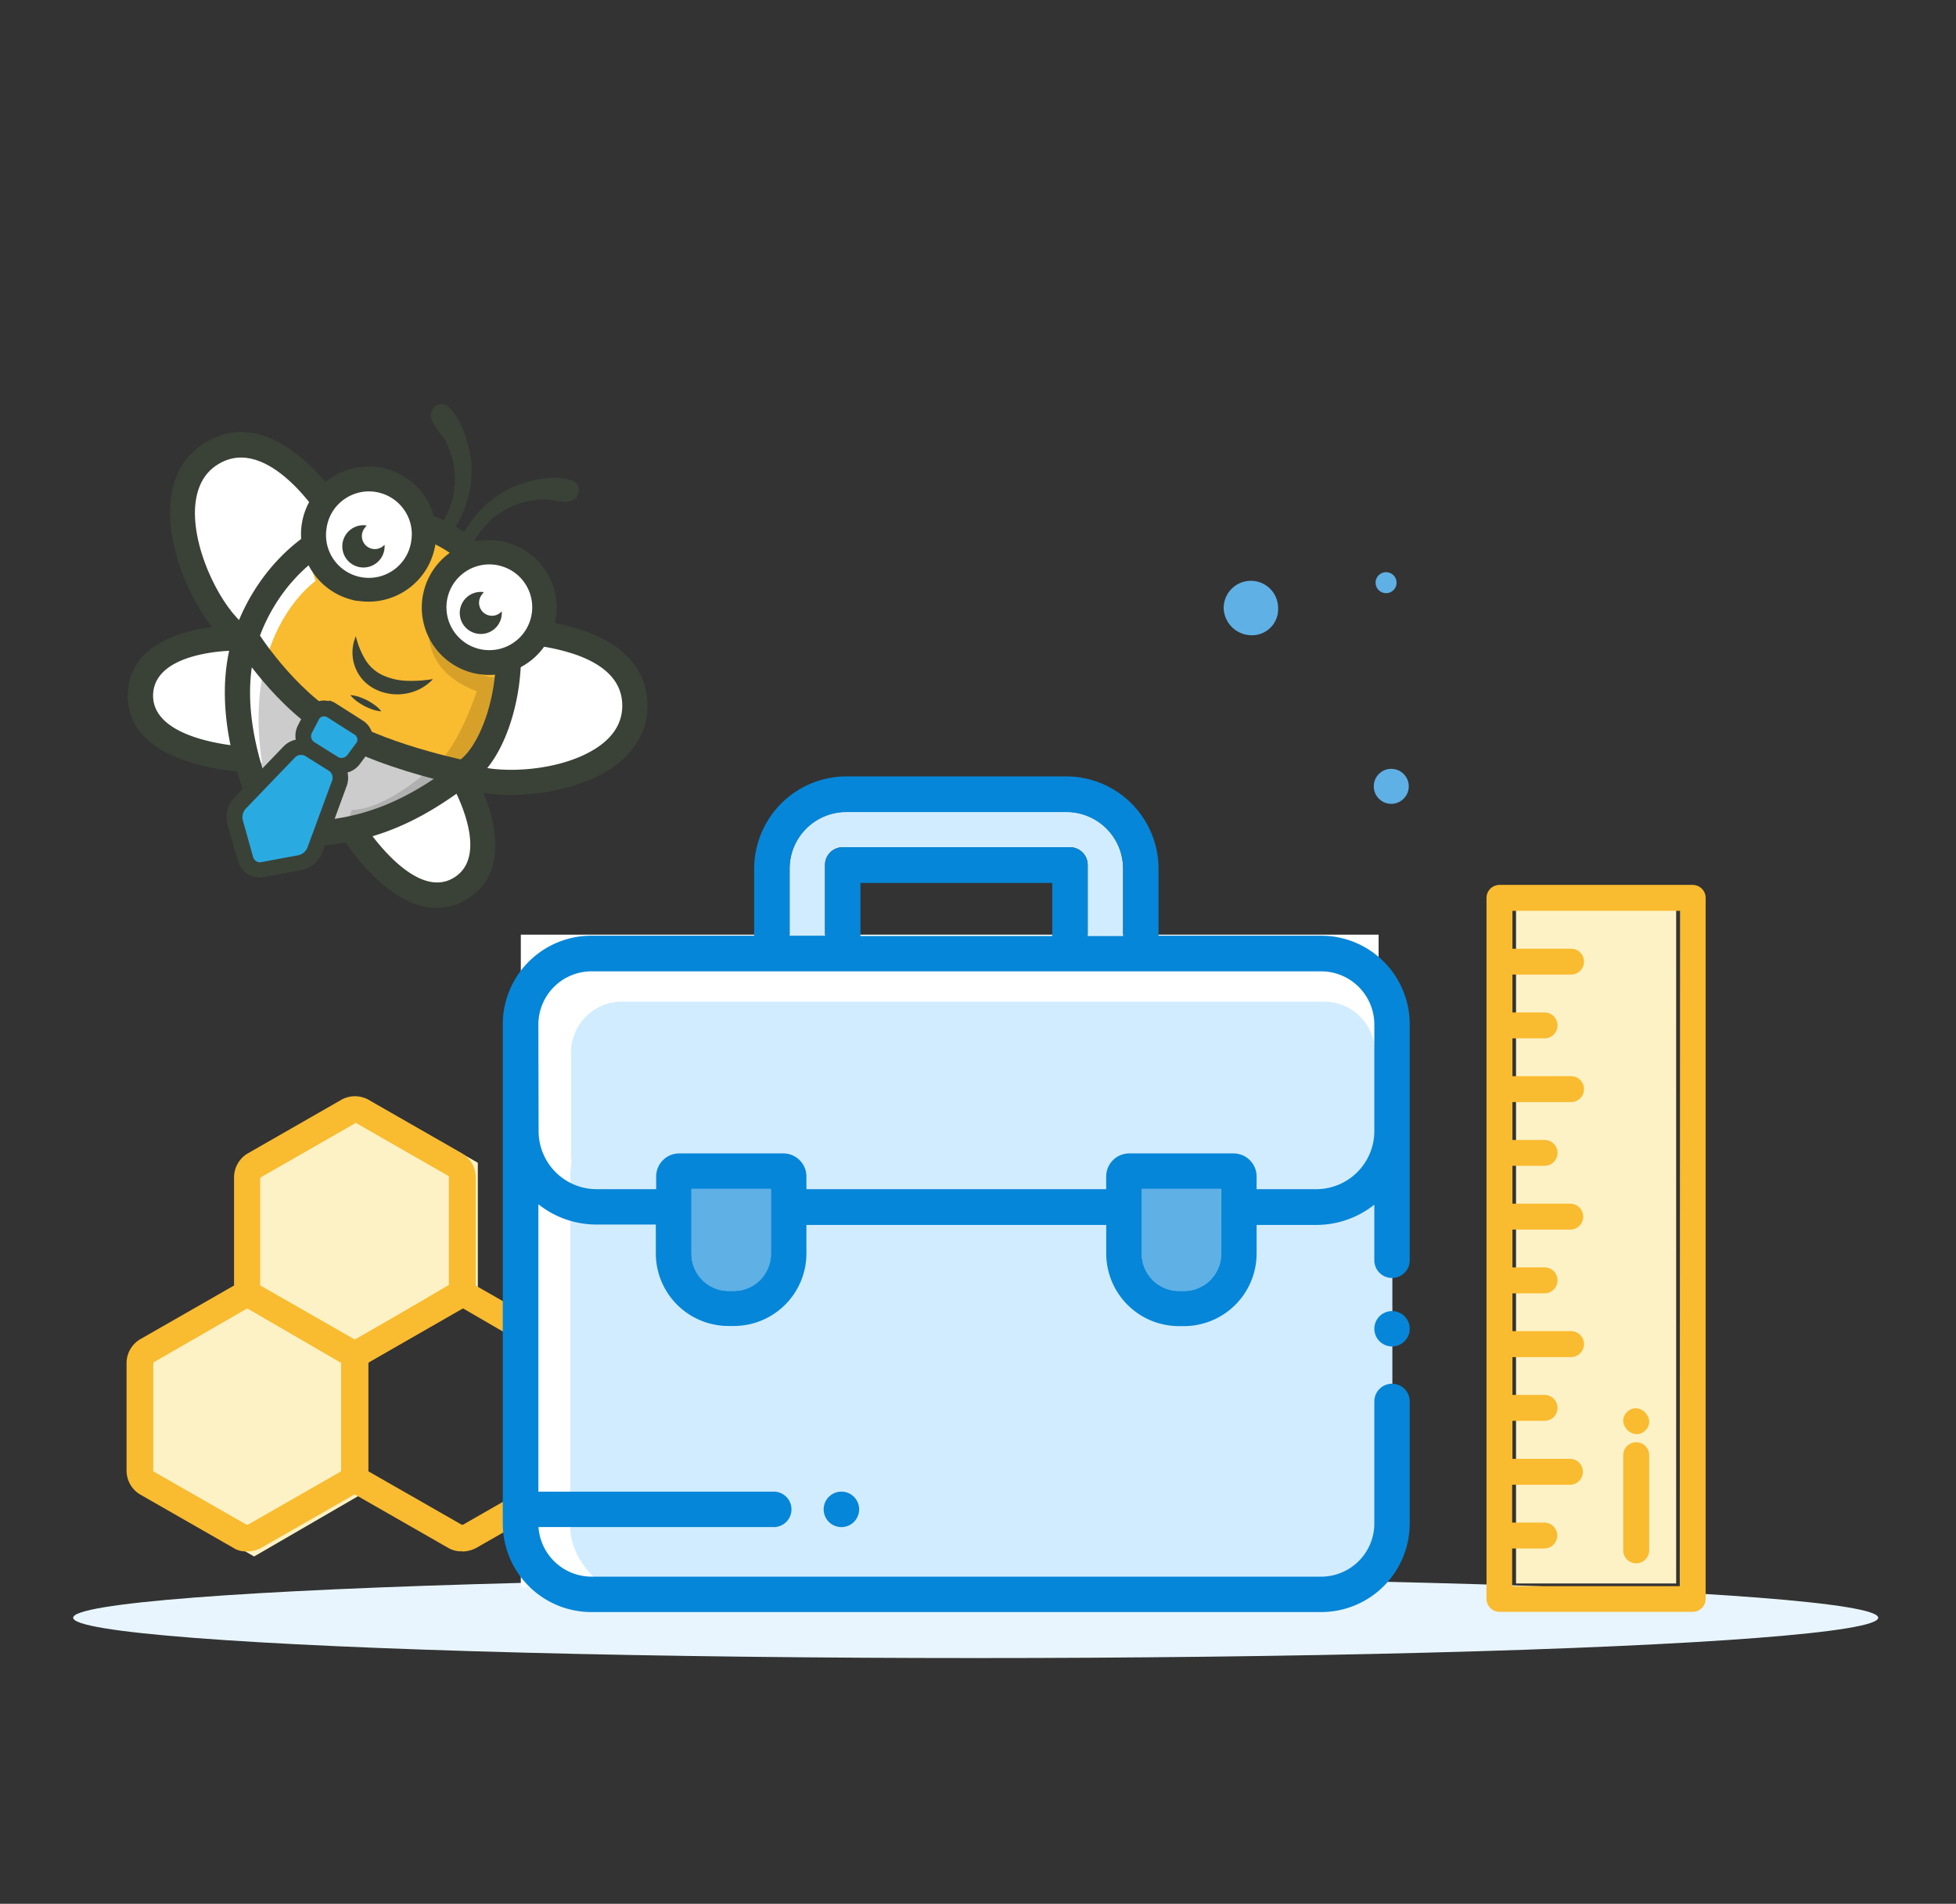
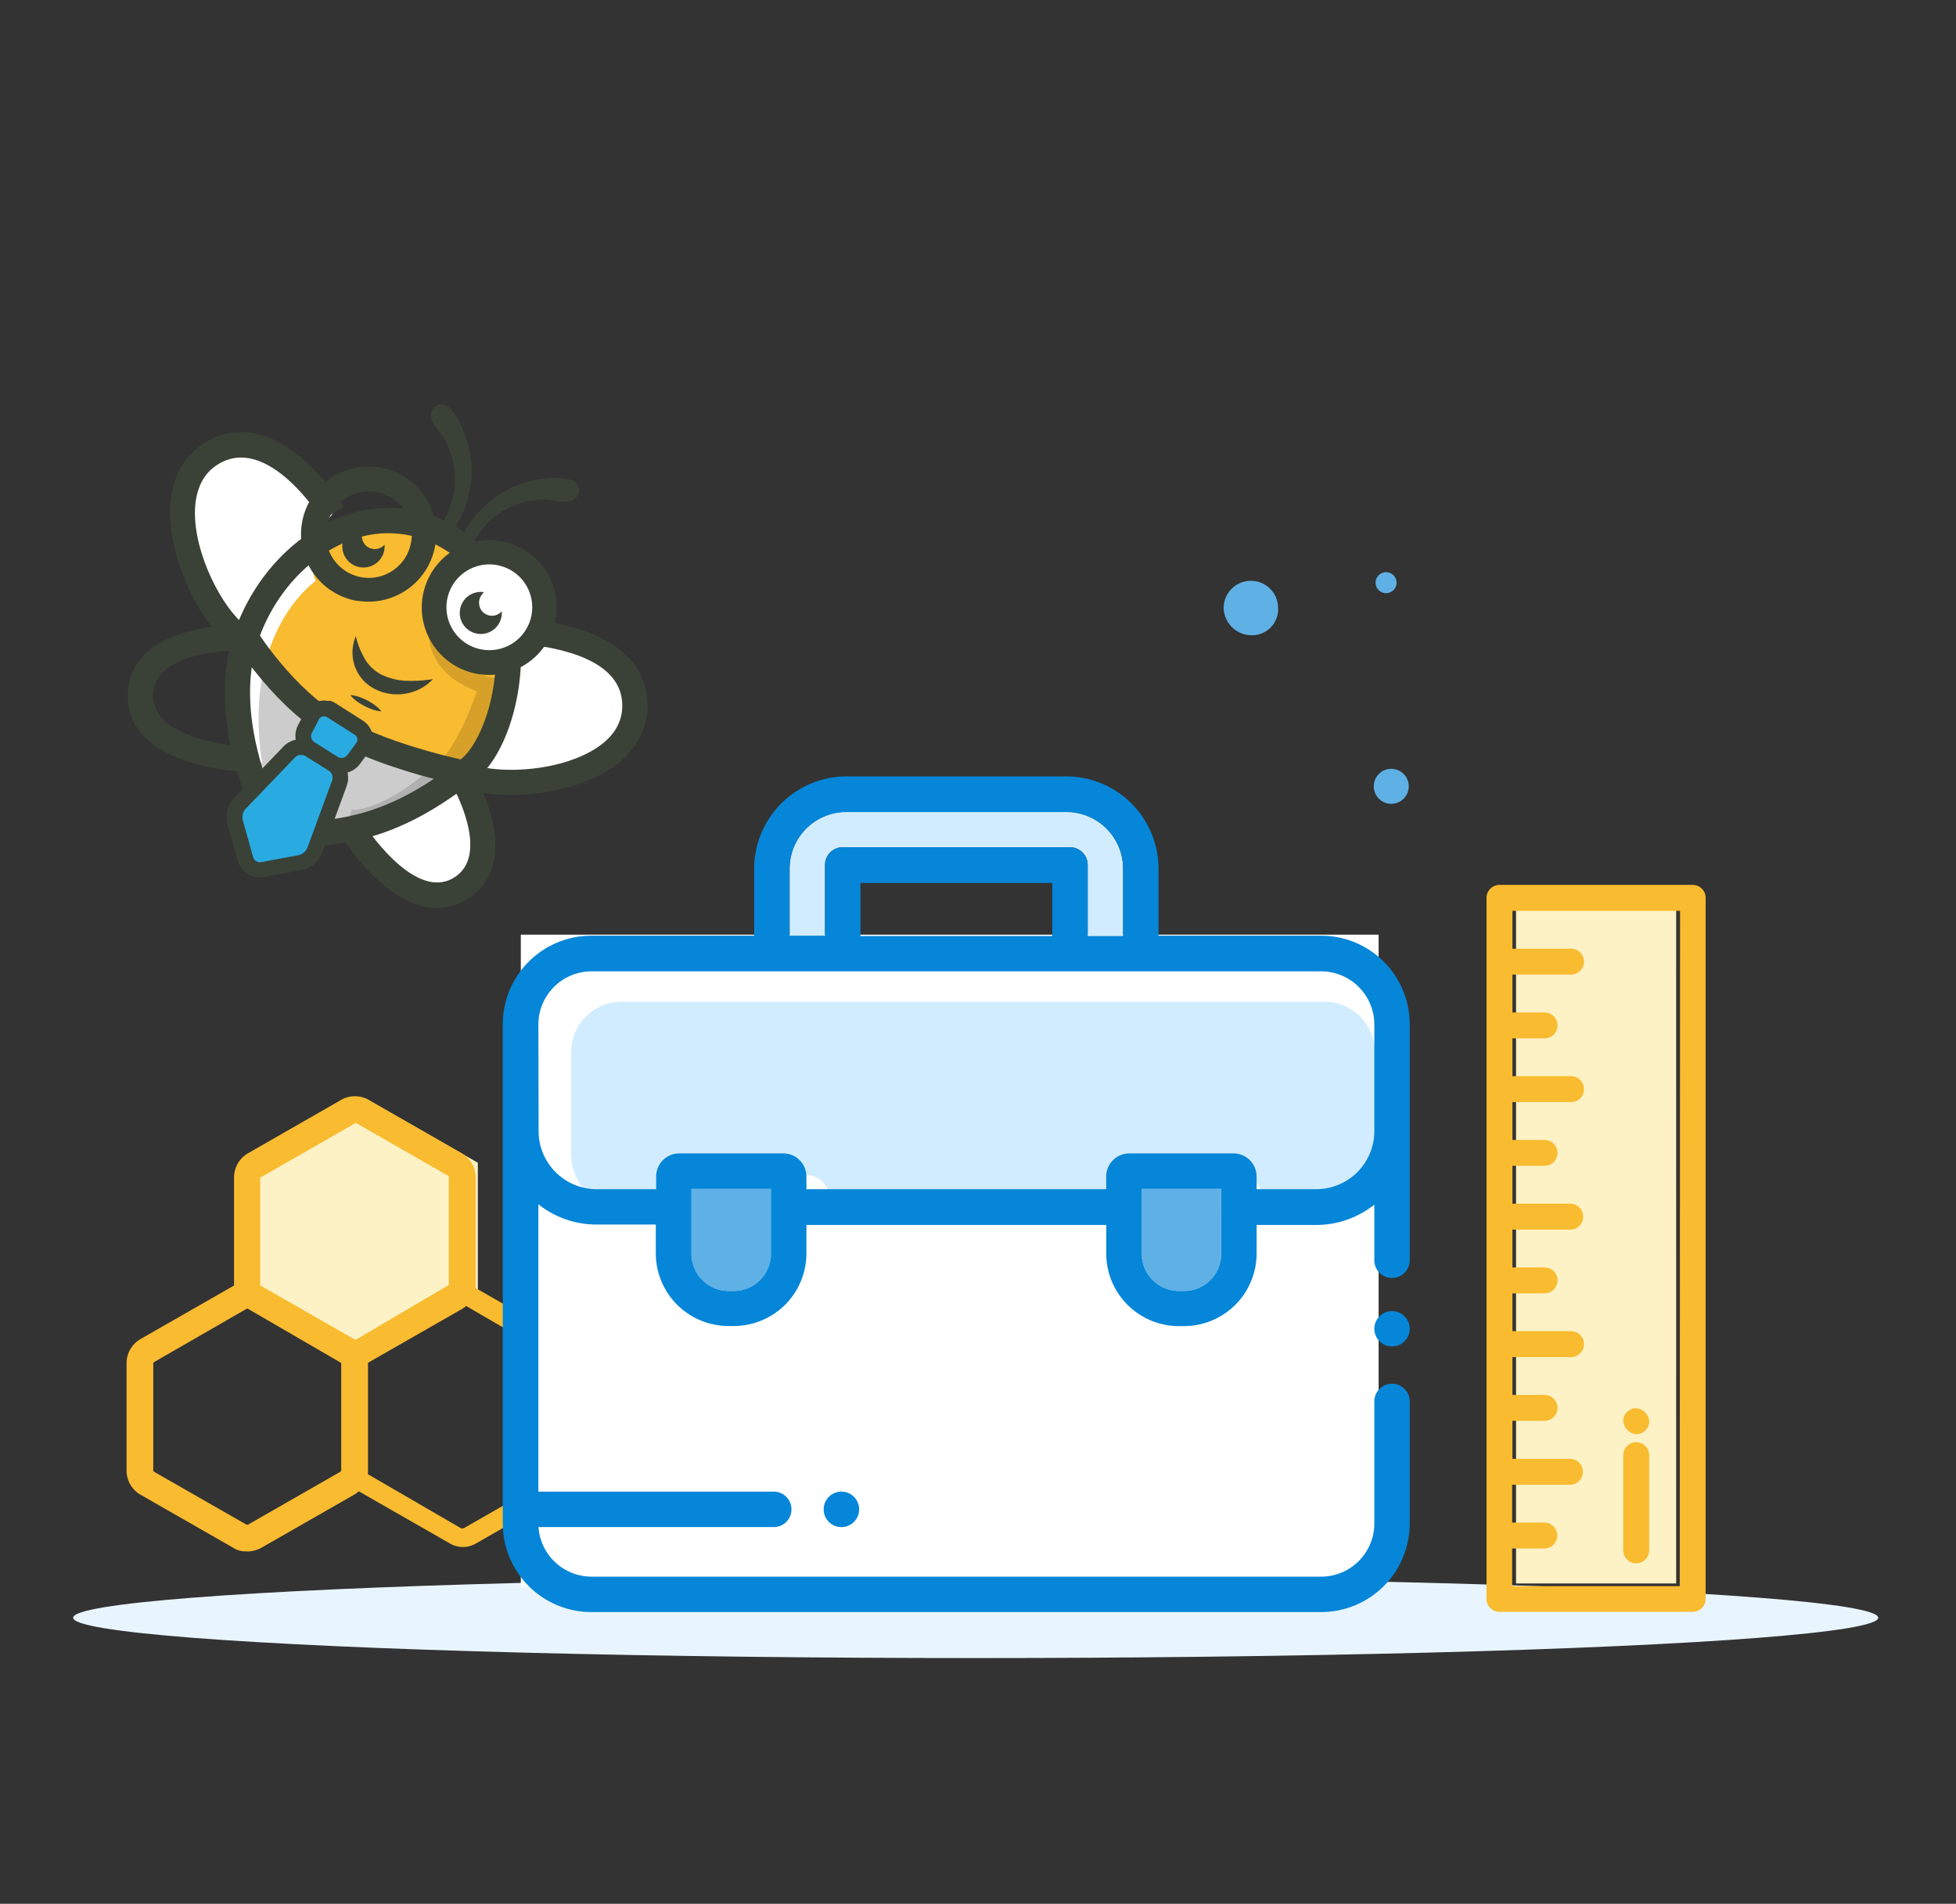
<svg xmlns="http://www.w3.org/2000/svg" id="Calque_1" data-name="Calque 1" viewBox="0 0 338.46 329.49">
  <rect x="0" y="0" width="338.46" height="329.49" fill="#333333" stroke="none" />
  <defs>
    <style>.cls-1{fill:#e8f5ff;}.cls-2{fill:#fdf2c6;}.cls-3{fill:#f9bb30;}.cls-4{fill:#fff;}.cls-5{fill:#5fb0e5;}.cls-6{fill:#ccc;}.cls-7{opacity:0.14;}.cls-8{fill:#3a4237;}.cls-9{fill:#29abe2;}.cls-10{fill:#d2ecff;}.cls-11{fill:#0686d8;}</style>
  </defs>
  <title>-</title>
  <ellipse class="cls-1" cx="168.83" cy="279.98" rx="156.17" ry="6.98" />
  <rect class="cls-2" x="262.33" y="153.98" width="27.71" height="120.07" />
  <polygon class="cls-2" points="43.97 201.24 43.97 223.7 63.33 234.93 82.68 223.7 82.68 201.24 63.33 190.15 43.97 201.24" />
-   <polygon class="cls-2" points="24.48 235.83 24.48 258.15 43.97 269.38 63.33 258.15 63.33 235.83 43.97 224.6 24.48 235.83" />
  <path class="cls-3" d="M63.58,190.92l16,9.16a4.46,4.46,0,0,1,2.19,3.74v18.46A4.17,4.17,0,0,1,79.59,226l-16,9.16a4.39,4.39,0,0,1-4.38,0l-16-9.16A4.44,4.44,0,0,1,41,222.28V203.82a4.19,4.19,0,0,1,2.19-3.74l16-9.16A3.89,3.89,0,0,1,63.58,190.92Zm-1.67,41.42,16-9.16a.78.78,0,0,0,.39-.77V204a.92.92,0,0,0-.39-.77l-16-9.29a.65.65,0,0,0-.78,0l-16,9.16a.78.78,0,0,0-.39.77v18.46a.91.91,0,0,0,.39.77l16,9.17a.5.5,0,0,0,.39.12Z" />
  <path class="cls-3" d="M61.39,235.31a3.74,3.74,0,0,1-1.94-.51l-16-9.17a3.83,3.83,0,0,1-1.93-3.35V203.82a4,4,0,0,1,1.93-3.35l16-9.29a4.1,4.1,0,0,1,3.88,0l16,9.29a3.83,3.83,0,0,1,1.93,3.35v18.46a4,4,0,0,1-1.93,3.35l-16,9.17a3.18,3.18,0,0,1-1.94.51m.13-42.07a1,1,0,0,0-.65.13l-16.13,9.29A1.43,1.43,0,0,0,44,204v18.46a1.14,1.14,0,0,0,.77,1.16l16,9.16a1.37,1.37,0,0,0,1.41,0l16-9.16a1.75,1.75,0,0,0,.77-1.16V204a1.43,1.43,0,0,0-.77-1.29l-16-9.29c-.25-.13-.51-.26-.64-.13m-.13,43.1a5.29,5.29,0,0,0,2.45-.64l16-9.16a4.84,4.84,0,0,0,2.46-4.26V203.82a4.82,4.82,0,0,0-2.46-4.25l-16-9.17a4.78,4.78,0,0,0-4.9,0l-16,9.17a4.82,4.82,0,0,0-2.46,4.25v18.46a4.84,4.84,0,0,0,2.46,4.26l16,9.29a4,4,0,0,0,2.45.51Zm0-42.07h.13l16,9.17c.13.13.13.13.13.26v18.45c0,.13,0,.26-.13.26l-16,9.42a.24.24,0,0,1-.39,0l-16-9.16c-.13,0-.13-.13-.13-.26V204a.41.41,0,0,1,.13-.25l16-9.17h.13Z" />
  <path class="cls-3" d="M82.3,222.92l16,9.17a4.44,4.44,0,0,1,2.19,3.74v18.45A4.2,4.2,0,0,1,98.3,258l-16,9.16a4.46,4.46,0,0,1-4.39,0l-16-9.16a4.48,4.48,0,0,1-2.2-3.75V235.83a4.18,4.18,0,0,1,2.2-3.74l16-9.17A4.46,4.46,0,0,1,82.3,222.92Zm-1.81,41.43,16-9.16a.79.79,0,0,0,.39-.78V236a.93.93,0,0,0-.39-.78l-16-9.29a1.09,1.09,0,0,0-.9,0l-16,9.16a.8.8,0,0,0-.38.78v18.45a.94.94,0,0,0,.38.78l16,9.29a.46.46,0,0,0,.38.13C80.23,264.48,80.36,264.48,80.49,264.35Z" />
-   <path class="cls-3" d="M80.1,267.45a3.6,3.6,0,0,1-1.93-.52l-16-9.16a3.86,3.86,0,0,1-1.93-3.36V236a4,4,0,0,1,1.93-3.36l16-9.16a3.32,3.32,0,0,1,1.93-.52,3.64,3.64,0,0,1,1.94.52l16,9.16A3.87,3.87,0,0,1,100,236v18.45A4,4,0,0,1,98,257.77l-16,9.16a4.33,4.33,0,0,1-1.94.52M80,225.38a1.75,1.75,0,0,0-.77.12l-16,9.17a1.13,1.13,0,0,0-.65,1.29v18.45a1.58,1.58,0,0,0,.65,1.29l16,9.16A1.63,1.63,0,0,0,80,265c.26,0,.52-.13.78-.13l16-9.16a1.41,1.41,0,0,0,.77-1.29V236a1.41,1.41,0,0,0-.77-1.29l-16-9.17a1.77,1.77,0,0,0-.78-.12m0,43.1a5.34,5.34,0,0,0,2.46-.65l16-9.16a4.82,4.82,0,0,0,2.45-4.26V236a4.82,4.82,0,0,0-2.45-4.26l-16-9.16a5,5,0,0,0-4.91,0l-16,9.16A4.82,4.82,0,0,0,59.07,236v18.45a4.82,4.82,0,0,0,2.45,4.26l16,9.16A4.37,4.37,0,0,0,80,268.48Zm0-42.07h.13l16,9.29c.13.13.13.13.13.26v18.45a.45.45,0,0,1-.13.26l-16,9.16h-.26l-16-9.16c-.13,0-.13-.13-.13-.26V236a.45.45,0,0,1,.13-.26L80,226.41Z" />
  <path class="cls-3" d="M45,222.92l16,9.17a4.45,4.45,0,0,1,2.2,3.74v18.45A4.21,4.21,0,0,1,61,258l-16,9.16a4.46,4.46,0,0,1-4.39,0l-16-9.16a4.47,4.47,0,0,1-2.19-3.75V235.83a4.17,4.17,0,0,1,2.19-3.74l16-9.17A4.46,4.46,0,0,1,45,222.92Zm-1.81,41.43,16-9.16a.8.8,0,0,0,.38-.78V236a.94.94,0,0,0-.38-.78l-16-9.16a.45.45,0,0,0-.38-.13.48.48,0,0,0-.39.13l-16,9.16A.79.79,0,0,0,26,236v18.45a.93.93,0,0,0,.39.78l16,9.16a.48.48,0,0,0,.39.13.45.45,0,0,0,.38-.13Z" />
  <path class="cls-3" d="M42.81,267.45a3.64,3.64,0,0,1-1.94-.52l-16-9.16a3.87,3.87,0,0,1-1.94-3.36V236a4,4,0,0,1,1.94-3.36l16-9.16a3.86,3.86,0,0,1,3.87,0l16,9.16A3.86,3.86,0,0,1,62.68,236v18.45a4,4,0,0,1-1.93,3.36l-16,9.16a3.6,3.6,0,0,1-1.93.52m0-42.07a1.77,1.77,0,0,0-.78.12l-16,9.17a1.12,1.12,0,0,0-.64,1.29v18.45A1.57,1.57,0,0,0,26,255.7l16,9.16a1.39,1.39,0,0,0,1.42,0l16-9.16a1.42,1.42,0,0,0,.78-1.29V236a1.42,1.42,0,0,0-.78-1.29l-16-9.17a1.48,1.48,0,0,0-.64-.12m0,43.1a5.33,5.33,0,0,0,2.45-.65l16-9.16a4.82,4.82,0,0,0,2.45-4.26V236a4.82,4.82,0,0,0-2.45-4.26l-16-9.16a5.33,5.33,0,0,0-2.45-.65,5.26,5.26,0,0,0-2.45.65l-16,9.16A4.82,4.82,0,0,0,21.9,236v18.45a4.82,4.82,0,0,0,2.45,4.26l16,9.16A3.85,3.85,0,0,0,42.81,268.48Zm0-42.07h.13l16,9.29c.13,0,.13.13.13.26v18.45a.45.45,0,0,1-.13.26l-16,9.16h-.26l-16-9.16c-.13-.13-.13-.13-.13-.26V236a.45.45,0,0,1,.13-.26l16.13-9.29Z" />
  <rect class="cls-4" x="90.12" y="161.76" width="148.43" height="112.94" />
  <g id="_Groupe_5" data-name=" Groupe 5">
    <g id="_Groupe_6" data-name=" Groupe 6">
      <circle class="cls-5" cx="239.08" cy="99.77" r="1.82" transform="matrix(0.51, -0.86, 0.86, 0.51, 32.11, 255.57)" />
    </g>
    <g id="_Groupe_7" data-name=" Groupe 7">
      <circle class="cls-5" cx="240.74" cy="136.09" r="3.03" />
    </g>
    <g id="_Groupe_8" data-name=" Groupe 8">
      <path class="cls-5" d="M216.5,109.94a4.85,4.85,0,0,1-4.76-4.66,4.71,4.71,0,0,1,9.42-.1h0a4.51,4.51,0,0,1-4.66,4.76Z" />
    </g>
  </g>
  <path class="cls-3" d="M48.67,144.3s-10.26-18.39-5-33.8,21.6-25.88,36-16.72,7.32,31.55,2.45,39.64C77.61,140.82,65,146.13,48.67,144.3Z" />
  <path class="cls-6" d="M83,132.72s-13.78-2.57-23.11-7.86-15.85-16-15.85-16-3.86,21.24,4.83,34C48.86,142.89,74.45,141.38,83,132.72Z" />
  <path class="cls-4" d="M54.6,100.56S41.85,109.25,45.34,132l.53.13-3.28-.66-1.51-19,12.21-16.2Z" />
  <g class="cls-7">
    <path d="M60.51,141.24s11.82.1,15.79-6.37c3.25-5.31-2.14-1.56-2.14-1.56S66.94,140,60.85,140.2" />
  </g>
  <path class="cls-4" d="M57.6,88.86S47.28,72,36.61,78.49s-1.93,26.81,4.54,31.41" />
  <path class="cls-8" d="M39.89,111.67C34.8,108.06,29.13,96.93,29.44,88c.18-5.14,2.26-9.07,6-11.37C47.86,69.06,59,87,59.46,87.72L55.74,90c-.09-.15-9.32-15-18-9.65-2.5,1.52-3.83,4.15-4,7.8-.28,7.84,5,17.37,8.61,20Z" />
-   <path class="cls-4" d="M42.59,131.42s-18.37-.61-18.3-11c.07-10,16-9.94,16-9.94" />
  <path class="cls-8" d="M35.05,132.52c-5.85-1.41-13-4.67-12.94-12.15.08-12,17.42-12.11,18.16-12.11l0,4.36c-.13,0-13.73.08-13.78,7.77,0,8.08,16,8.84,16.2,8.85l-.15,4.35A40.27,40.27,0,0,1,35.05,132.52Z" />
  <path class="cls-4" d="M90.41,109.34s19.79.63,19.39,13.13S87.43,137.39,80.24,134" />
  <path class="cls-8" d="M82,136.9a14,14,0,0,1-2.63-.89l1.85-3.95c4.06,1.9,14.93,1.74,21.62-2.37,3.11-1.91,4.74-4.37,4.83-7.29.13-4.12-2.59-7.19-8.09-9.12a35,35,0,0,0-9.19-1.76l.14-4.36a39.35,39.35,0,0,1,10.5,2c9.34,3.29,11.13,9.09,11,13.38s-2.53,8.17-6.91,10.86C98.48,137.45,88.25,138.42,82,136.9Z" />
  <path class="cls-4" d="M60.82,143.41s9.6,15.67,18.63,10.46c8.66-5,.76-18.79.76-18.79" />
  <path class="cls-8" d="M73.14,156.84C65.45,155,59.29,145.09,59,144.55l3.72-2.28c.08.14,8.71,13.74,15.68,9.71,6.7-3.86,0-15.7,0-15.82L82.1,134c.37.64,8.86,15.76-1.56,21.77A9.75,9.75,0,0,1,73.14,156.84Z" />
  <path class="cls-8" d="M82,93.73a16.18,16.18,0,0,1,2.64-3.46,14.06,14.06,0,0,1,9.85-3.84c2.15.23,4.5,1.09,5.44-.69a1.77,1.77,0,0,0-.62-2.41l-.18-.09c-.71-.42-4.3-1.36-10.09.92a18.26,18.26,0,0,0-8.83,8.17A2.6,2.6,0,0,1,82,93.73Z" />
  <path class="cls-8" d="M76.47,90.67l.14,0a2.77,2.77,0,0,1,1.1.06,2.72,2.72,0,0,1,1.07.5,18.36,18.36,0,0,0,2.74-11.54c-.88-6.21-3.36-8.91-4.06-9.38a1.77,1.77,0,0,0-2.48.37l-.09.14c-1.09,1.66.8,3.34,2,5.12a14.28,14.28,0,0,1,1.37,10.56A17.9,17.9,0,0,1,76.47,90.67Z" />
  <g class="cls-7">
    <path d="M74.23,109.78s-.47,6.61,8.28,9.85c0,0-4.39,13.51-9.54,14,0,0,12.33,4.66,13.48-16.36C86.45,117.22,80.64,118.06,74.23,109.78Z" />
  </g>
  <path class="cls-8" d="M46.26,146.1l-.55-1c-.44-.79-10.68-19.43-5.19-35.57C43.76,100,51,92.25,59.52,89.27a22.54,22.54,0,0,1,20.2,2.42c6.29,4,10,11.18,10.4,20.19.42,9.35-2.92,19.24-7.78,23-8.78,6.81-19.09,12.89-34.94,11.33ZM71.39,92.78a18.17,18.17,0,0,0-10.42.6c-7.25,2.55-13.51,9.28-16.32,17.56C40.45,123.3,47,138,49,142c13.68,1,22.83-4.46,30.68-10.54,3.24-2.51,6.49-10.63,6.09-19.36-.2-4.37-1.55-12.36-8.39-16.71A19.5,19.5,0,0,0,71.39,92.78Z" />
  <path class="cls-8" d="M61.57,110.09a14,14,0,0,0,1.74,4.23,6.94,6.94,0,0,0,2.94,2.55,10.83,10.83,0,0,0,4,.95,23.1,23.1,0,0,0,4.67-.29A8.25,8.25,0,0,1,70.44,120a8.57,8.57,0,0,1-5.35-.64,7.53,7.53,0,0,1-2.29-1.68,7.14,7.14,0,0,1-1.23-7.56Z" />
  <path class="cls-8" d="M60.62,120.3a5.94,5.94,0,0,1,1.54.32,10.92,10.92,0,0,1,1.4.6,9.62,9.62,0,0,1,1.29.81A6.15,6.15,0,0,1,66,123.11a5.85,5.85,0,0,1-1.54-.32,10.35,10.35,0,0,1-1.4-.6,11.72,11.72,0,0,1-1.3-.81A6.42,6.42,0,0,1,60.62,120.3Z" />
  <path class="cls-8" d="M77,135.29c-4.9-1.18-13.23-3.55-19.68-7.2-9.71-5.5-16.36-16.26-16.64-16.71l3.72-2.27c.06.1,6.35,10.26,15.07,15.19,8.9,5,22.3,7.58,22.44,7.61l-.8,4.28C81,136.16,79.4,135.86,77,135.29Z" />
  <path class="cls-9" d="M58.49,132.4a2.44,2.44,0,0,1-.74-.32l-4.08-2.54a2.61,2.61,0,0,1-.92-3.38l1.19-2.28a2.39,2.39,0,0,1,2.68-1.23,2.47,2.47,0,0,1,.73.31l4.7,2.94a2.38,2.38,0,0,1,.66,3.47l-1.52,2.06a2.63,2.63,0,0,1-2.7,1Z" />
  <path class="cls-8" d="M56.3,124a1,1,0,0,1,.32.13l4.71,3a1,1,0,0,1,.29,1.5l-1.53,2.06a1.24,1.24,0,0,1-1.28.45,1.11,1.11,0,0,1-.34-.14l-4.07-2.55a1.24,1.24,0,0,1-.44-1.59l1.19-2.28A1,1,0,0,1,56.3,124m.64-2.65a3.75,3.75,0,0,0-4.21,1.92l-1.18,2.28a4,4,0,0,0,1.4,5.16L57,133.24a4,4,0,0,0,1.15.48,3.94,3.94,0,0,0,4.11-1.48l1.53-2.06a3.84,3.84,0,0,0,.68-3,3.78,3.78,0,0,0-1.71-2.48l-4.71-3a3.61,3.61,0,0,0-1.13-.47Z" />
  <path class="cls-9" d="M44.39,150.47a2.59,2.59,0,0,1-1.91-1.83l-1.75-6.38a3.53,3.53,0,0,1,.81-3.2l8.58-8.94a2.86,2.86,0,0,1,2.67-.75,2.64,2.64,0,0,1,.77.33l4.07,2.54a2.8,2.8,0,0,1,1.13,3.28l-4.28,11.63A3.56,3.56,0,0,1,52,149.29l-6.51,1.21a2.37,2.37,0,0,1-1.06,0Z" />
  <path class="cls-8" d="M52.47,130.7a1.2,1.2,0,0,1,.37.15l4.07,2.55a1.45,1.45,0,0,1,.57,1.65L53.2,146.68A2.23,2.23,0,0,1,51.71,148l-6.51,1.21a1.15,1.15,0,0,1-.49,0,1.25,1.25,0,0,1-.91-.87L42,141.9a2.2,2.2,0,0,1,.48-1.89l8.59-8.94a1.44,1.44,0,0,1,1.36-.37m.64-2.65a4.17,4.17,0,0,0-4,1.13l-8.58,8.94a5,5,0,0,0-1.15,4.51L41.17,149a4,4,0,0,0,2.9,2.79,3.9,3.9,0,0,0,1.63,0l6.51-1.22a4.92,4.92,0,0,0,3.55-3L60,136a4.18,4.18,0,0,0-1.67-4.9l-4.08-2.55a4,4,0,0,0-1.17-.49Z" />
-   <circle class="cls-4" cx="63.8" cy="92.46" r="9.56" />
  <path class="cls-8" d="M60.77,103.77A11.71,11.71,0,1,1,73.23,85.52,11.71,11.71,0,0,1,62.05,104C61.61,104,61.19,103.88,60.77,103.77Zm5-18.47c-.26-.07-.54-.12-.81-.17a7.41,7.41,0,0,0-5.51,1.36,7.33,7.33,0,0,0-2.93,4.86,7.41,7.41,0,1,0,14.65,2.22h0a7.31,7.31,0,0,0-1.36-5.5A7.4,7.4,0,0,0,65.73,85.3Z" />
  <path class="cls-8" d="M66.54,94.27a2.24,2.24,0,0,1-3.16.2,2.26,2.26,0,0,1-.19-3.19,2,2,0,0,1,.26-.34,3.66,3.66,0,1,0,3.09,3.33Z" />
  <circle class="cls-4" cx="84.64" cy="105.1" r="9.56" />
  <path class="cls-8" d="M81.61,116.41a11.67,11.67,0,1,1,1.28.27A12.59,12.59,0,0,1,81.61,116.41Zm5-18.47a7.42,7.42,0,1,0,5.4,8.27h0a7.42,7.42,0,0,0-1.36-5.51A7.33,7.33,0,0,0,86.57,97.94Z" />
  <path class="cls-8" d="M86.82,105.8a2.24,2.24,0,0,1-3.17.21,2.27,2.27,0,0,1-.19-3.19,3,3,0,0,1,.26-.34A3.64,3.64,0,1,0,86.29,108,3.68,3.68,0,0,0,86.82,105.8Z" />
-   <rect class="cls-10" x="98.68" y="191.45" width="142.25" height="84.92" rx="12" />
  <path class="cls-5" d="M197.55,217a6.44,6.44,0,0,0,6.44,6.43h.89a6.43,6.43,0,0,0,6.43-6.43V205.76H197.55Z" />
  <path class="cls-10" d="M142.76,149.7a3.06,3.06,0,0,1,3.06-3.07h39.32a3.06,3.06,0,0,1,3.07,3.07v12.24h6.13V150.31a9.82,9.82,0,0,0-9.81-9.81h-38.1a9.82,9.82,0,0,0-9.8,9.81v11.63h6.13Z" />
  <path class="cls-5" d="M119.65,217a6.44,6.44,0,0,0,6.44,6.43H127a6.43,6.43,0,0,0,6.43-6.43V205.76H119.65Z" />
  <path class="cls-10" d="M108.46,209.24h9.93v-2.07a3.82,3.82,0,0,1,3.84-3.79h17.36a3.82,3.82,0,0,1,3.83,3.79v2.07h49.9v-2.07a3.81,3.81,0,0,1,3.83-3.79h17.36a3.82,3.82,0,0,1,3.83,3.79v2.07h9.93a9.61,9.61,0,0,0,9.65-9.55V182.1a8.8,8.8,0,0,0-8.84-8.75H107.65a8.8,8.8,0,0,0-8.84,8.75v17.59A9.61,9.61,0,0,0,108.46,209.24Z" />
  <path class="cls-11" d="M240.87,226.91a3.06,3.06,0,1,0,2.17.9A3.09,3.09,0,0,0,240.87,226.91Z" />
  <path class="cls-11" d="M240.87,239.48a3.06,3.06,0,0,0-3.06,3.06v21.14a9.21,9.21,0,0,1-9.2,9.19H102.35a9.21,9.21,0,0,1-9.17-8.58h40.53a3.07,3.07,0,1,0,0-6.13H93.16V208.42a16.11,16.11,0,0,0,10,3.51h10.32v5a12.58,12.58,0,0,0,12.57,12.56H127A12.57,12.57,0,0,0,139.54,217v-5h51.88v5A12.58,12.58,0,0,0,204,229.51h.89A12.58,12.58,0,0,0,217.44,217v-5h10.32a16.14,16.14,0,0,0,10.05-3.51v9.63a3.06,3.06,0,1,0,6.12,0V177.26a15.33,15.33,0,0,0-15.32-15.32H200.47V150.31a16,16,0,0,0-15.94-15.94h-38.1a16,16,0,0,0-15.93,15.94v11.63H102.35A15.34,15.34,0,0,0,87,177.26v86.42A15.34,15.34,0,0,0,102.35,279H228.61a15.33,15.33,0,0,0,15.32-15.32V242.54A3.06,3.06,0,0,0,240.87,239.48ZM133.41,217a6.43,6.43,0,0,1-6.43,6.43h-.89a6.44,6.44,0,0,1-6.44-6.43V205.76h13.76Zm77.9,0a6.43,6.43,0,0,1-6.43,6.43H204a6.44,6.44,0,0,1-6.44-6.43V205.76h13.76Zm-74.68-66.64a9.82,9.82,0,0,1,9.8-9.81h38.1a9.82,9.82,0,0,1,9.81,9.81v11.63h-6.13V149.7a3.06,3.06,0,0,0-3.07-3.07H145.82a3.06,3.06,0,0,0-3.06,3.07v12.24h-6.13Zm45.45,2.45v9.18H148.89v-9.18Zm-88.92,24.5a9.21,9.21,0,0,1,9.19-9.2H228.61a9.21,9.21,0,0,1,9.2,9.2v18.5a10.06,10.06,0,0,1-10,10H217.44v-2.19a4,4,0,0,0-4-4H195.41a4,4,0,0,0-4,4v2.19H139.54v-2.19a4,4,0,0,0-4-4h-18a4,4,0,0,0-4,4v2.19H103.2a10.05,10.05,0,0,1-10-10Z" />
  <path class="cls-11" d="M145.77,258.16a3.07,3.07,0,1,0,0,6.13h0a3.07,3.07,0,0,0,0-6.13Z" />
  <path class="cls-3" d="M283.12,249.61a2.24,2.24,0,0,0-2.24,2.24v16.47a2.24,2.24,0,0,0,3.83,1.58,2.2,2.2,0,0,0,.66-1.58V251.85A2.24,2.24,0,0,0,283.12,249.61Z" />
  <path class="cls-3" d="M281.54,244.38c-2.05,2,1.12,5.22,3.17,3.18S283.58,242.34,281.54,244.38Z" />
  <path class="cls-3" d="M292.9,153.15H259.47a2.29,2.29,0,0,0-1.59.66,2.25,2.25,0,0,0-.66,1.59v22.06h0v22.07h0v66.19h0v11a2.25,2.25,0,0,0,2.25,2.24H292.9a2.24,2.24,0,0,0,2.24-2.24V155.4a2.24,2.24,0,0,0-.65-1.59A2.29,2.29,0,0,0,292.9,153.15Zm-2.24,121.36h-29V268h5.56a2.25,2.25,0,0,0,2.24-2.24,2.24,2.24,0,0,0-2.24-2.25h-5.56v-6.54h10.14a2.25,2.25,0,0,0,0-4.49H261.71V245.9h5.56a2.24,2.24,0,0,0,0-4.48h-5.56v-6.55h10.14a2.25,2.25,0,0,0,2.24-2.24,2.24,2.24,0,0,0-2.24-2.25H261.71v-6.54h5.56a2.21,2.21,0,0,0,1.58-.66,2.24,2.24,0,0,0-1.59-3.83h-5.55v-6.54h10.14a2.25,2.25,0,0,0,0-4.49H261.71v-6.55h5.56a2.24,2.24,0,0,0,0-4.48h-5.56v-6.55h10.14a2.25,2.25,0,0,0,2.24-2.24,2.24,2.24,0,0,0-2.24-2.25H261.71v-6.54h5.55a2.25,2.25,0,0,0,2.25-2.25,2.25,2.25,0,0,0-2.25-2.24h-5.55v-6.55h10.14a2.24,2.24,0,0,0,0-4.48H261.71v-6.55h29Z" />
</svg>